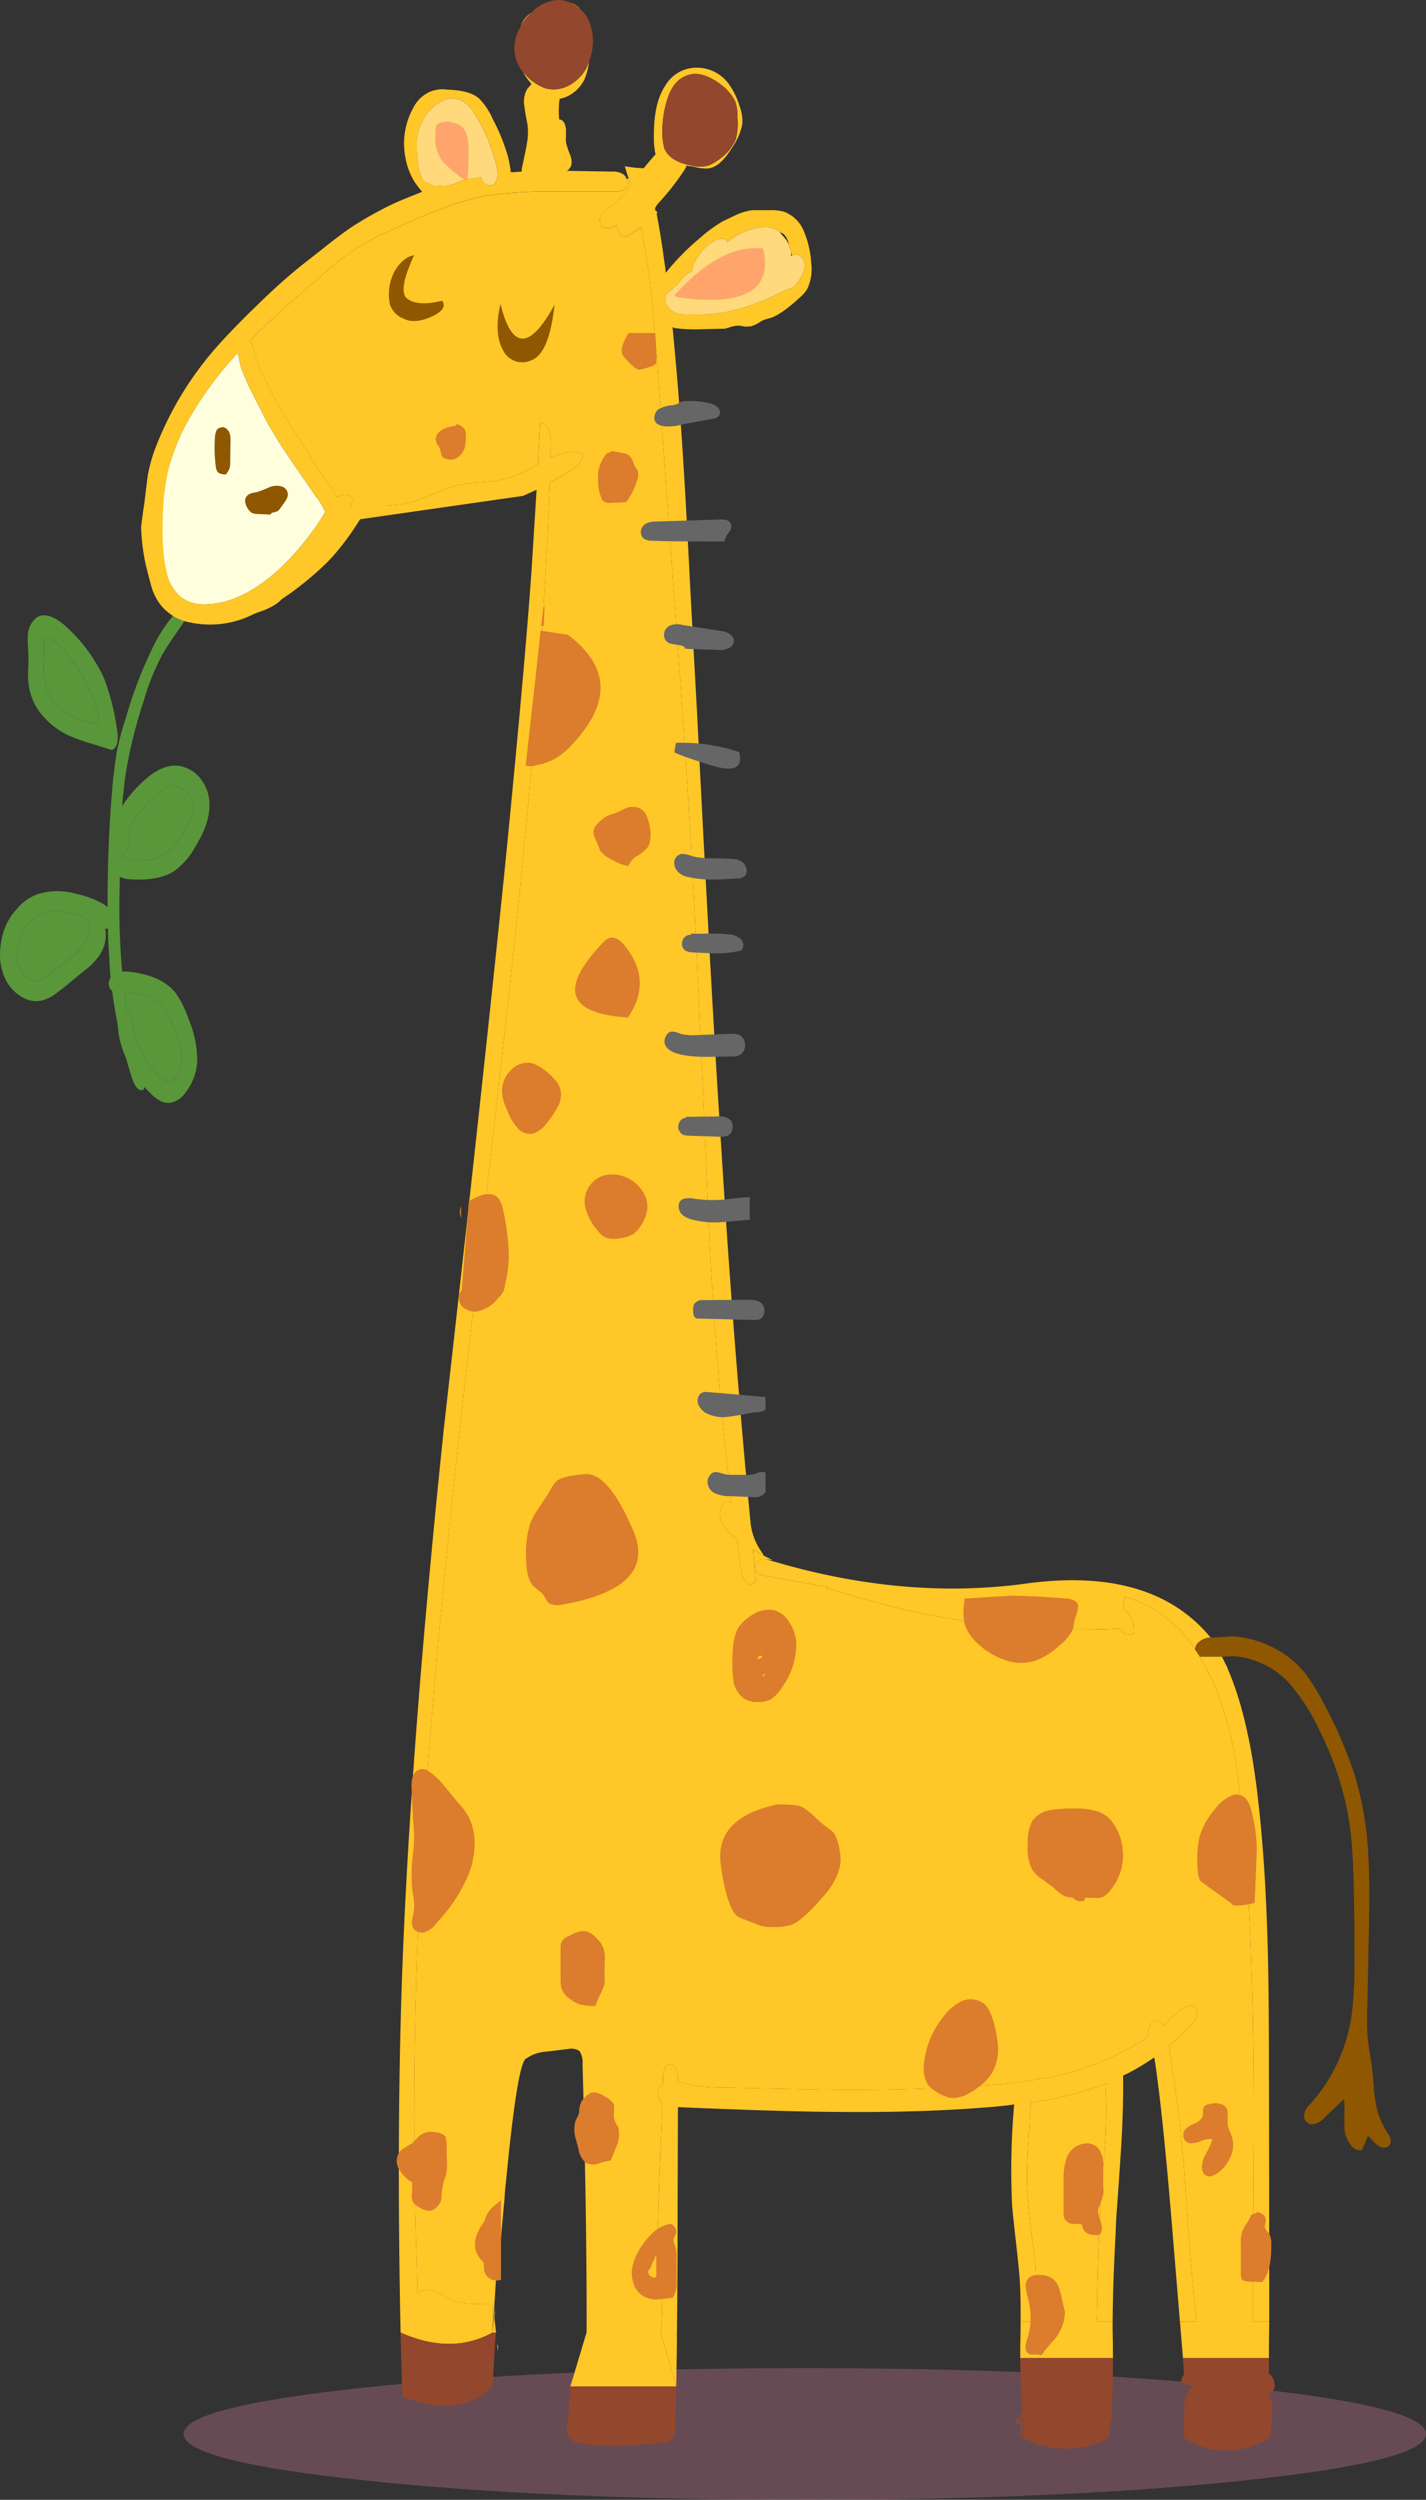
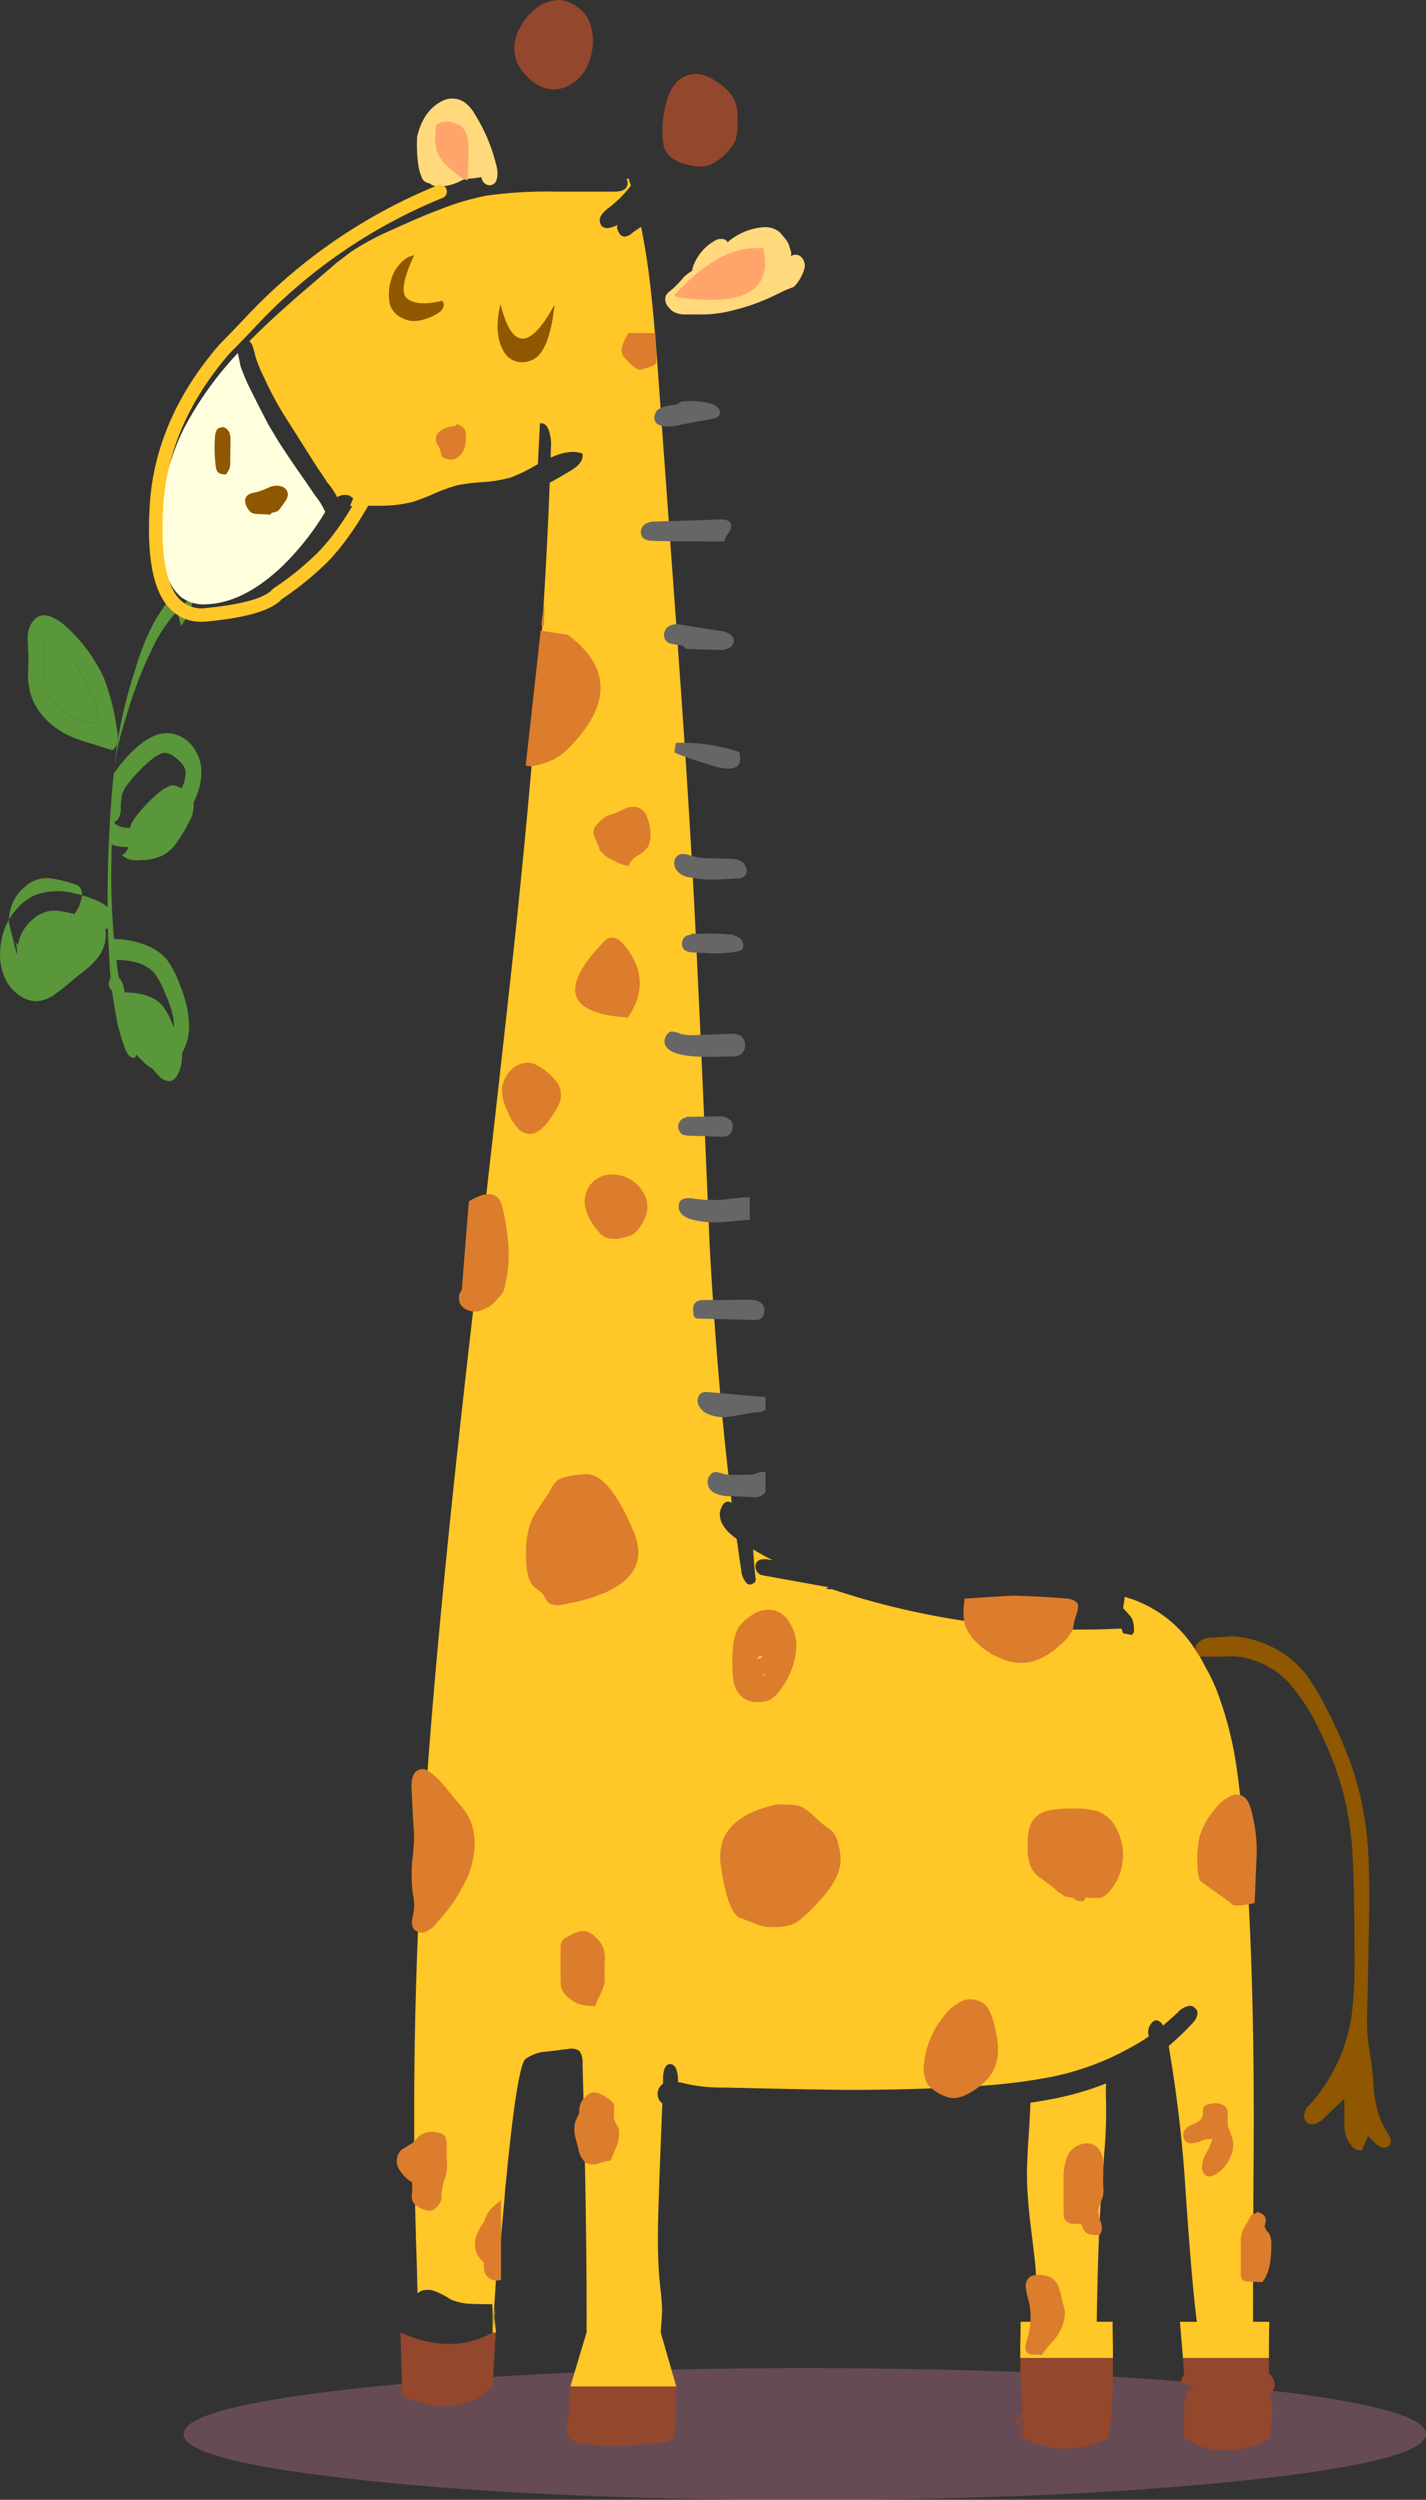
<svg xmlns="http://www.w3.org/2000/svg" width="263.484" height="461.588" viewBox="0 0 263.484 461.588">
  <rect x="0" y="0" width="263.484" height="461.588" fill="#333333" stroke="none" />
  <g id="Group_1624" data-name="Group 1624" transform="translate(-1624.381 -476.717)">
    <g id="Group_1735" data-name="Group 1735" transform="translate(-10.885 -6)" opacity="0.252" style="mix-blend-mode: multiply;isolation: isolate">
      <g id="Group_1596" data-name="Group 1596" transform="translate(1669.184 919.991)">
        <g id="Group_1595" data-name="Group 1595">
          <g id="Group_1594" data-name="Group 1594">
            <g id="flash0_ai_OBJECT_Path_0_Layer0_0_FILL" data-name="flash0 ai OBJECT  Path  0 Layer0 0 FILL">
              <path id="Path_10301" data-name="Path 10301" d="M1702.806,940.738q33.624,3.567,81.161,3.567t81.159-3.567q33.624-3.565,33.624-8.59t-33.624-8.59q-33.627-3.567-81.159-3.567t-81.161,3.567q-33.622,3.566-33.622,8.59T1702.806,940.738Z" transform="translate(-1669.184 -919.991)" fill="#fe92ba" />
            </g>
          </g>
        </g>
      </g>
    </g>
    <g id="Group_1602" data-name="Group 1602">
      <g id="Group_1601" data-name="Group 1601">
        <g id="Group_1600" data-name="Group 1600">
          <g id="Group_1598" data-name="Group 1598">
-             <path id="Path_10302" data-name="Path 10302" d="M1636.076,591.974q-3.191-2.563-5.062-1.125a4.522,4.522,0,0,0-1.5,3.313q-.062.437.125,3.812,0,.876-.062,2.686a12.608,12.608,0,0,0,.124,2.626,10.926,10.926,0,0,0,2.75,5.814,14.455,14.455,0,0,0,5.063,3.625,35.749,35.749,0,0,0,4,1.374l3.564,1.126q1.5-.751.874-4.125a43.291,43.291,0,0,0-2.061-8.375,18.4,18.4,0,0,0-1.813-3.627,28.411,28.411,0,0,0-6-7.124m3.813,9.937.875,1.813a19.962,19.962,0,0,1,2,6.688,18.479,18.479,0,0,1-5.563-1.687,8.353,8.353,0,0,1-4.125-4.626,14.675,14.675,0,0,1-.625-4.688,41.638,41.638,0,0,0,.063-5q1.75-.061,3.876,2.565a38.7,38.7,0,0,1,3.5,4.936m17.937-9.561a16.853,16.853,0,0,0,2.564-5.815,26.894,26.894,0,0,0-7.877,9.938,76.007,76.007,0,0,0-4.874,12.813,47.358,47.358,0,0,0-1.689,6.314q-.436,2.687-.751,5.813-1,11.374-.935,22.814a6.576,6.576,0,0,0-1.439-.938,17.179,17.179,0,0,0-4.311-1.5,12.175,12.175,0,0,0-7.252.062,8.869,8.869,0,0,0-3.813,2.752,10.882,10.882,0,0,0-2.5,4.437,14.637,14.637,0,0,0-.562,4.438,10.5,10.5,0,0,0,1.125,4.312,7.688,7.688,0,0,0,2.875,3,4.993,4.993,0,0,0,3.625.688,6.806,6.806,0,0,0,2.937-1.5,31.084,31.084,0,0,0,2.751-2.188q.752-.624,2.249-1.812a12.415,12.415,0,0,0,2.127-2,6.829,6.829,0,0,0,1.75-5.814.946.946,0,0,0,.5,0q0,1.063.063,2.188.315,5.689.311,5.813c.043.375.086.729.127,1.063a.668.668,0,0,0-.187.5,1.206,1.206,0,0,0-.064,1.126.958.958,0,0,0,.5.749q.436,3.189,1.062,6.375a15.908,15.908,0,0,0,1.5,6q.561,2.125,1.25,4.125a4.324,4.324,0,0,0,.875,1.563c.416.375.791.457,1.124.25a2.321,2.321,0,0,0,.188-.5,6.2,6.2,0,0,0,.875.939q2,2.185,3.813,2a4.252,4.252,0,0,0,2.875-1.876,10.157,10.157,0,0,0,2.187-6.064,20.18,20.18,0,0,0-1.687-7.75,17.673,17.673,0,0,0-2.375-4.687q-2.563-3.123-8.375-3.813c-.541-.042-1.022-.062-1.438-.062a130.56,130.56,0,0,1-.5-13.5q0-.064.062-3.939a6.717,6.717,0,0,0,2.313.438q5.25.25,7.938-1.688a13.422,13.422,0,0,0,3.75-4.437q2.689-4.375,2.562-7.813a7.33,7.33,0,0,0-1.187-4,6.265,6.265,0,0,0-2.875-2.563q-3.126-1.435-6.749,1.187a22.983,22.983,0,0,0-5.251,5.688.229.229,0,0,0-.063.125q.313-3.9.749-6.563a88.385,88.385,0,0,1,3.188-12.751,45.234,45.234,0,0,1,3.437-8.624q1.065-1.876,3.5-5.312m-3.812,30.5a6.56,6.56,0,0,1,1.874-1.063q1.314-.313,3.126,1.439a4.027,4.027,0,0,1,1.126,1.686,5.851,5.851,0,0,1-.689,3.315,27.877,27.877,0,0,1-2.25,3.811,7.175,7.175,0,0,1-3,2.751,10.025,10.025,0,0,1-3.687.749q-2.563.25-3.625-1,1.06-.251,1.312-2.126a15.963,15.963,0,0,1,.188-2.873,5.77,5.77,0,0,1,.937-1.814,27.456,27.456,0,0,1,4.688-4.875m2.375,43.314a20.253,20.253,0,0,1,1.5,4.438,7.09,7.09,0,0,1-.75,4.689,2.183,2.183,0,0,1-1.313,1.063,2.763,2.763,0,0,1-2.125-1,17.867,17.867,0,0,1-4.812-9.5,5.488,5.488,0,0,0-.688-2.188.824.824,0,0,0-.376-.375q-.247-1.564-.436-3.313,4.937,0,7.062,2.5a14.761,14.761,0,0,1,1.938,3.687m-28.877-13.125a9.608,9.608,0,0,1,.312-2.438,7.884,7.884,0,0,1,2.688-4.187,6.111,6.111,0,0,1,4.187-1.562,18.634,18.634,0,0,1,4.5,1,2.63,2.63,0,0,1,1.436.687,2.357,2.357,0,0,1,.377,1.624,10.961,10.961,0,0,1-.565,2,9.676,9.676,0,0,1-1.748,2.375q-.378.312-2.625,2.125l-2.563,2a5.883,5.883,0,0,1-1.875,1.124,2.853,2.853,0,0,1-2.939-1.188A5.531,5.531,0,0,1,1627.512,653.039Z" fill="#5a963a" />
+             <path id="Path_10302" data-name="Path 10302" d="M1636.076,591.974q-3.191-2.563-5.062-1.125a4.522,4.522,0,0,0-1.5,3.313q-.062.437.125,3.812,0,.876-.062,2.686a12.608,12.608,0,0,0,.124,2.626,10.926,10.926,0,0,0,2.75,5.814,14.455,14.455,0,0,0,5.063,3.625,35.749,35.749,0,0,0,4,1.374l3.564,1.126q1.5-.751.874-4.125a43.291,43.291,0,0,0-2.061-8.375,18.4,18.4,0,0,0-1.813-3.627,28.411,28.411,0,0,0-6-7.124m3.813,9.937.875,1.813a19.962,19.962,0,0,1,2,6.688,18.479,18.479,0,0,1-5.563-1.687,8.353,8.353,0,0,1-4.125-4.626,14.675,14.675,0,0,1-.625-4.688,41.638,41.638,0,0,0,.063-5q1.75-.061,3.876,2.565a38.7,38.7,0,0,1,3.5,4.936m17.937-9.561a16.853,16.853,0,0,0,2.564-5.815,26.894,26.894,0,0,0-7.877,9.938,76.007,76.007,0,0,0-4.874,12.813,47.358,47.358,0,0,0-1.689,6.314q-.436,2.687-.751,5.813-1,11.374-.935,22.814a6.576,6.576,0,0,0-1.439-.938,17.179,17.179,0,0,0-4.311-1.5,12.175,12.175,0,0,0-7.252.062,8.869,8.869,0,0,0-3.813,2.752,10.882,10.882,0,0,0-2.5,4.437,14.637,14.637,0,0,0-.562,4.438,10.5,10.5,0,0,0,1.125,4.312,7.688,7.688,0,0,0,2.875,3,4.993,4.993,0,0,0,3.625.688,6.806,6.806,0,0,0,2.937-1.5,31.084,31.084,0,0,0,2.751-2.188q.752-.624,2.249-1.812a12.415,12.415,0,0,0,2.127-2,6.829,6.829,0,0,0,1.75-5.814.946.946,0,0,0,.5,0q0,1.063.063,2.188.315,5.689.311,5.813c.043.375.086.729.127,1.063a.668.668,0,0,0-.187.5,1.206,1.206,0,0,0-.064,1.126.958.958,0,0,0,.5.749q.436,3.189,1.062,6.375q.561,2.125,1.25,4.125a4.324,4.324,0,0,0,.875,1.563c.416.375.791.457,1.124.25a2.321,2.321,0,0,0,.188-.5,6.2,6.2,0,0,0,.875.939q2,2.185,3.813,2a4.252,4.252,0,0,0,2.875-1.876,10.157,10.157,0,0,0,2.187-6.064,20.18,20.18,0,0,0-1.687-7.75,17.673,17.673,0,0,0-2.375-4.687q-2.563-3.123-8.375-3.813c-.541-.042-1.022-.062-1.438-.062a130.56,130.56,0,0,1-.5-13.5q0-.064.062-3.939a6.717,6.717,0,0,0,2.313.438q5.25.25,7.938-1.688a13.422,13.422,0,0,0,3.75-4.437q2.689-4.375,2.562-7.813a7.33,7.33,0,0,0-1.187-4,6.265,6.265,0,0,0-2.875-2.563q-3.126-1.435-6.749,1.187a22.983,22.983,0,0,0-5.251,5.688.229.229,0,0,0-.063.125q.313-3.9.749-6.563a88.385,88.385,0,0,1,3.188-12.751,45.234,45.234,0,0,1,3.437-8.624q1.065-1.876,3.5-5.312m-3.812,30.5a6.56,6.56,0,0,1,1.874-1.063q1.314-.313,3.126,1.439a4.027,4.027,0,0,1,1.126,1.686,5.851,5.851,0,0,1-.689,3.315,27.877,27.877,0,0,1-2.25,3.811,7.175,7.175,0,0,1-3,2.751,10.025,10.025,0,0,1-3.687.749q-2.563.25-3.625-1,1.06-.251,1.312-2.126a15.963,15.963,0,0,1,.188-2.873,5.77,5.77,0,0,1,.937-1.814,27.456,27.456,0,0,1,4.688-4.875m2.375,43.314a20.253,20.253,0,0,1,1.5,4.438,7.09,7.09,0,0,1-.75,4.689,2.183,2.183,0,0,1-1.313,1.063,2.763,2.763,0,0,1-2.125-1,17.867,17.867,0,0,1-4.812-9.5,5.488,5.488,0,0,0-.688-2.188.824.824,0,0,0-.376-.375q-.247-1.564-.436-3.313,4.937,0,7.062,2.5a14.761,14.761,0,0,1,1.938,3.687m-28.877-13.125a9.608,9.608,0,0,1,.312-2.438,7.884,7.884,0,0,1,2.688-4.187,6.111,6.111,0,0,1,4.187-1.562,18.634,18.634,0,0,1,4.5,1,2.63,2.63,0,0,1,1.436.687,2.357,2.357,0,0,1,.377,1.624,10.961,10.961,0,0,1-.565,2,9.676,9.676,0,0,1-1.748,2.375q-.378.312-2.625,2.125l-2.563,2a5.883,5.883,0,0,1-1.875,1.124,2.853,2.853,0,0,1-2.939-1.188A5.531,5.531,0,0,1,1627.512,653.039Z" fill="#5a963a" />
          </g>
          <g id="Group_1599" data-name="Group 1599">
            <path id="Path_10303" data-name="Path 10303" d="M1640.764,603.724l-.875-1.813a38.7,38.7,0,0,0-3.5-4.936q-2.125-2.626-3.876-2.565a41.638,41.638,0,0,1-.063,5,14.675,14.675,0,0,0,.625,4.688,8.353,8.353,0,0,0,4.125,4.626,18.479,18.479,0,0,0,5.563,1.687,19.962,19.962,0,0,0-2-6.688m-12.94,46.877a9.608,9.608,0,0,0-.312,2.438,5.531,5.531,0,0,0,1.187,3.562,2.853,2.853,0,0,0,2.939,1.188,5.883,5.883,0,0,0,1.875-1.124l2.563-2q2.25-1.813,2.625-2.125a9.676,9.676,0,0,0,1.748-2.375,10.961,10.961,0,0,0,.565-2,2.357,2.357,0,0,0-.377-1.624,2.63,2.63,0,0,0-1.436-.687,18.634,18.634,0,0,0-4.5-1,6.111,6.111,0,0,0-4.187,1.562,7.884,7.884,0,0,0-2.688,4.187m30.065,20a20.253,20.253,0,0,0-1.5-4.438,14.761,14.761,0,0,0-1.938-3.687q-2.124-2.5-7.062-2.5.186,1.75.436,3.313a.824.824,0,0,1,.376.375,5.488,5.488,0,0,1,.688,2.188,17.867,17.867,0,0,0,4.812,9.5,2.763,2.763,0,0,0,2.125,1,2.183,2.183,0,0,0,1.313-1.063,7.09,7.09,0,0,0,.75-4.689m-2-48.815a6.56,6.56,0,0,0-1.874,1.063,27.456,27.456,0,0,0-4.688,4.875,5.77,5.77,0,0,0-.937,1.814,15.963,15.963,0,0,0-.188,2.873q-.25,1.875-1.312,2.126,1.06,1.249,3.625,1a10.025,10.025,0,0,0,3.687-.749,7.175,7.175,0,0,0,3-2.751,27.877,27.877,0,0,0,2.25-3.811,5.851,5.851,0,0,0,.689-3.315,4.027,4.027,0,0,0-1.126-1.686Q1657.2,621.476,1655.888,621.787Z" fill="#5a963a" />
          </g>
        </g>
      </g>
    </g>
    <g id="Group_1603" data-name="Group 1603">
-       <path id="Path_10304" data-name="Path 10304" d="M1716.33,909.74l-.064-.25.064,1.438c.041-.416.063-.812.063-1.188h-.063m41.877-47.564a29.788,29.788,0,0,1-7.312-.751,8.365,8.365,0,0,0-1.251-.25v-.189a5.657,5.657,0,0,0-.312-2.185,1.394,1.394,0,0,0-.626-.813.942.942,0,0,0-.876-.062q-.812.312-.937,2.312v1.25a1.221,1.221,0,0,0-.437.375,2.11,2.11,0,0,0-.563,1.625,2.14,2.14,0,0,0,.877,1.625q-.69,16.377-.815,22.876-.062,5.688.251,9.25,0,.063.313,3.063c.124,1.21.188,2.208.188,3q0,1-.251,4.063l2.876,10,.125-8.126v-1.812q.123-10.188.123-22.314l.064-19.313q19.065.813,28.688.875,16,.188,28.814-.875,2.438-.187,4.625-.5a137.05,137.05,0,0,0-.374,18.75q.186,2.127.687,6.5.5,4.438.687,6.687.188,2.626.19,6.314v1.876h2.937v-3.314q0-4-.188-6.876-.125-1.437-.937-7.875-.565-4.938-.626-8-.062-2.623.249-7.437.315-4.625.377-6.938,2.5-.375,4.688-.812a56.717,56.717,0,0,0,9.31-2.751c-.039.376-.06,1.083-.06,2.126a82.294,82.294,0,0,1-.188,9.376q-.25,3.186-.688,9.437-.561,7.938-.812,23.065h2.938q.063-7.5.562-16.44.062-2.313.25-4.688.563-7.874.812-11.875.375-6.876.313-11.876v-.563a39.869,39.869,0,0,0,5.751-3.375q.25,1.375.5,3.375,1.316,9.688,2.94,29.565l1.311,15.877h3.125q-.937-7.251-2.062-23.94a249.11,249.11,0,0,0-2.875-25.376q-.126-.814-.251-1.625a48.194,48.194,0,0,0,4.5-4.312,2.946,2.946,0,0,0,.812-1.689,1.2,1.2,0,0,0-.562-1.062,1.173,1.173,0,0,0-1.063-.314,3.638,3.638,0,0,0-2.061,1.25q-1.312,1.189-2.689,2.377a1.846,1.846,0,0,0-.812-.876.979.979,0,0,0-1.25.375,2.557,2.557,0,0,0-.688,1.563,4.558,4.558,0,0,0,.125.937,31.066,31.066,0,0,1-2.937,1.813,50.679,50.679,0,0,1-14.875,5.626,106.87,106.87,0,0,1-15.69,1.812q-9.873.624-22.437.625-6.627-.061-22.5-.437m92.941-77.568-1-2h-4.064l1.062,2a33.406,33.406,0,0,1,2.126,4.438,67.665,67.665,0,0,1,3.249,11.876q.813,4.813,1.5,12.25,1.375,14.816,1.813,35.128.25,11.313.189,24.438-.127,19.313-.127,32.691h3q0-21.627-.061-47.691,0-15.814-.313-24.377-.438-13.5-1.688-24.314-1.686-15.125-5.564-24.064c-.041-.124-.082-.25-.125-.375m-87.191-18.627a1.723,1.723,0,0,0,1.061,1.564l12.439,2.251-.5.313,1.187.062a145.681,145.681,0,0,0,53.44,7.25l.313.876,1.625.311.375-.5v-.626a4.588,4.588,0,0,0-.125-1.123,3.525,3.525,0,0,0-.377-1,18.841,18.841,0,0,0-1.5-1.686l.311-2.126a12.1,12.1,0,0,0,1.314.438,22.768,22.768,0,0,1,11.69,9.312,1.81,1.81,0,0,1,.873-1.5,2.983,2.983,0,0,1,2-.69q-10.814-13.125-34-10-23.124,3.188-48.189-4.5l-.877.062a1.289,1.289,0,0,0-1.061,1.311m-18.75-264.512a15.175,15.175,0,0,0,.188,3.187,3.741,3.741,0,0,0,.124.563q-.936,1-2.187,2.562a20.47,20.47,0,0,1-3.5-.375c.084.292.168.583.25.876.125.415.271.874.439,1.374.124.416.27.855.436,1.313a20.937,20.937,0,0,1-4.125,4.125q-1.813,1.377-1.625,2.5a1.525,1.525,0,0,0,.438.937,1.585,1.585,0,0,0,.937.312,4.528,4.528,0,0,0,1.875-.623,1.613,1.613,0,0,0,.25,1.374,1.286,1.286,0,0,0,1,.813,2.365,2.365,0,0,0,1.563-.752q.812-.562,1.562-1.062.876,4.313,1.5,9.188.878,6.938,1.814,20.314l2.751,38q2.813,38.064,3.935,61.191,1,19.938,2.69,59.877,1.5,26.379,4.062,47.066a1.2,1.2,0,0,0-1-.188,1.535,1.535,0,0,0-.875,1,2.5,2.5,0,0,0-.312,1.5q.121,2.187,3,4.25a.2.2,0,0,0,.125.187q.375,2.813.812,5.689a4,4,0,0,0,1.063,2.436.935.935,0,0,0,1.125,0,.815.815,0,0,0,.437-1.062q-.249-2.562-.437-5.25.688.438,1.5.875l.5.312-.5-.812a11.44,11.44,0,0,1-1.936-5.063q-3.062-31.375-5.437-69.5-1.754-26.5-4.437-79.568l-1.315-24.126q-1-20.125-1.748-30.126-.688-9.312-1.5-17.626a.6.6,0,0,1,.312.125,26.208,26.208,0,0,0,4.252.249l5.124-.124c.166-.041.584-.168,1.25-.375a5.909,5.909,0,0,1,1.25-.188,10.434,10.434,0,0,1,1.188.188,8.369,8.369,0,0,0,1.125-.062,6.465,6.465,0,0,0,1.873-.938,6.558,6.558,0,0,1,1.627-.562q2.064-.627,5.437-3.75a6.65,6.65,0,0,0,1.438-1.625,8.474,8.474,0,0,0,.75-4.752,17.886,17.886,0,0,0-1.313-5.813,6.347,6.347,0,0,0-3.811-3.75,9.218,9.218,0,0,0-2.5-.25h-2.5a5.83,5.83,0,0,0-2,.25,9.271,9.271,0,0,0-1.75.625l-2.376,1.125a26.33,26.33,0,0,0-4.374,3.189,44.3,44.3,0,0,0-6.251,6.375q-.125-1.188-.313-2.375-.624-4.689-1.375-8.5.25-.312-.187-.626c-.293-.251-.021-.811.813-1.688a45,45,0,0,0,3.125-3.811q1.875-2.565,1.749-2.814a9.95,9.95,0,0,0,1.189.188,9.735,9.735,0,0,0,2.562.374q2.187-.063,4.249-3.187a20.714,20.714,0,0,0,1.189-1.875,11.231,11.231,0,0,0,1.125-3.064,7.844,7.844,0,0,0-.5-3.436,14.066,14.066,0,0,0-1.814-3.813,7.269,7.269,0,0,0-6-3.249,6.655,6.655,0,0,0-5.938,3.375q-2.066,3.123-2.063,8.875m1.937,2.687a10.981,10.981,0,0,1-.374-3.375,19.156,19.156,0,0,1,1-6q1.128-3.314,3.564-4.127,2.814-1.123,6.813,2.126a9.1,9.1,0,0,1,2.062,2.626,8.149,8.149,0,0,1,.438,3,12.29,12.29,0,0,1-.313,4.065,8.6,8.6,0,0,1-2.75,3.437,9.517,9.517,0,0,1-2.125,1.313,5.809,5.809,0,0,1-3.312.062q-3.937-.689-5-3.125m.25,27.19a2.828,2.828,0,0,1,.936-1,19.16,19.16,0,0,0,2.377-2.437,8.933,8.933,0,0,1,1.563-1.188,4.03,4.03,0,0,1,.437-1.438,8.86,8.86,0,0,1,4.124-4.313,2.27,2.27,0,0,1,1.376-.063,1.161,1.161,0,0,1,.625.563c.124-.123.207-.209.25-.25a11.531,11.531,0,0,1,6.561-2.562,4.234,4.234,0,0,1,2.813.938,2.209,2.209,0,0,1,.814.436,3.948,3.948,0,0,1,.875,1.875l.437,1.439.127.563a1.471,1.471,0,0,1,1.561.123,2.218,2.218,0,0,1,.812,1.876,5.467,5.467,0,0,1-.625,1.813,6.658,6.658,0,0,1-1.374,1.938q-.25.123-1.688.687-1.374.689-2.063,1a37.162,37.162,0,0,1-7.562,2.685,21.114,21.114,0,0,1-3.438.626,21.552,21.552,0,0,1-2.75.126h-2.627a4.18,4.18,0,0,1-1.875-.376,2.88,2.88,0,0,1-1.185-1,2.014,2.014,0,0,1-.5-2.062m-24.814-52.317a5.159,5.159,0,0,0-1.5,1.5,5.779,5.779,0,0,0-.562,1.25,6.475,6.475,0,0,1,1-1.623,8.868,8.868,0,0,1,1.062-1.127m9.063-.562a4.152,4.152,0,0,0-1.874-1.25c.331.167.667.355,1,.562q.5.377.874.688m-42.5,40.314q-3,2.066-7.439,5.751a144.537,144.537,0,0,0-16.625,15.5,61.6,61.6,0,0,0-12.189,19.939,28.152,28.152,0,0,0-1.188,4.437q-.062.25-.625,5-.624,4.189-.625,4.752a37.563,37.563,0,0,0,.875,6.939q.687,2.75,1.063,4.061a9.945,9.945,0,0,0,1.812,3.439,9.063,9.063,0,0,0,5.315,3.061,17.7,17.7,0,0,0,11.373-1.375,29.832,29.832,0,0,0,9.939-7.374,42.129,42.129,0,0,0,6.249-8.627,1.617,1.617,0,0,0,.437-.311,1.493,1.493,0,0,0,.377-.938l33.127-4.75q1.125-.5,2.5-1.125l-.75,12q-1,16.375-5.125,58-4.251,41.5-11.25,103.258-5.628,53.939-7.377,92.566-1.5,32.314-.624,74.442,9.374,4.187,17,0V905.3a28.353,28.353,0,0,0-.065-3.125q-2.622,0-3.935-.063a10.417,10.417,0,0,1-3.751-.812,13.276,13.276,0,0,0-3.439-1.688,4.026,4.026,0,0,0-1.873.062,3.284,3.284,0,0,0-.814.5q-.062-3.875-.25-9.125a809.69,809.69,0,0,1,1.812-83.194q2.253-32.5,8-82.816,8.186-71.691,9.25-82.943,4.375-42.688,5.625-76.253,1.626-.876,3.814-2.188,2.5-1.437,2.249-3.186-2.434-.876-5.875.748c0-.79.02-1.541.062-2.249a7.837,7.837,0,0,0-.437-2.814q-.562-1.5-1.625-1.25-.187,3.751-.376,7.5a32.093,32.093,0,0,1-5.063,2.5,27.7,27.7,0,0,1-4.811.814,37.919,37.919,0,0,0-4.877.56,30.017,30.017,0,0,0-4.248,1.5,38.216,38.216,0,0,1-4.19,1.624,24.711,24.711,0,0,1-6.5.69q-3.313,0-5,.062a10.692,10.692,0,0,1,.563-1.377,1.959,1.959,0,0,0-1.5-.686,2.952,2.952,0,0,0-1.5.438,1.393,1.393,0,0,0-.189-.438,13.344,13.344,0,0,0-1.624-2.312q-1.063-1.689-1.625-2.437l-6.5-10.252a59.639,59.639,0,0,1-3.186-5.938l-1.063-2.25a25.177,25.177,0,0,1-.877-2.376,18.038,18.038,0,0,0-.56-2,2.157,2.157,0,0,0-.564-.813q4.5-4.563,11.5-10.5l4.5-3.876q2.251-1.747,2.876-2.188a48.239,48.239,0,0,1,7.625-4.062q5.438-2.5,8.5-3.625a48.4,48.4,0,0,1,8.751-2.625,81.976,81.976,0,0,1,12.938-.75h10.813q1.938,0,2.312-1.125a1.513,1.513,0,0,0-.123-1.188,1.607,1.607,0,0,0-.689-.937,3.9,3.9,0,0,0-2.063-.438l-7.5-.124h-.875a.746.746,0,0,0,.5-.375q.75-.689.312-2.313a16.158,16.158,0,0,1-.812-2.313,4.122,4.122,0,0,1-.063-1.312v-1.313q-.184-1.814-1.25-1.876a15.739,15.739,0,0,1,.063-3.686v-.126a5.745,5.745,0,0,0,2.187-.875,6.58,6.58,0,0,0,2.563-3.062,13.225,13.225,0,0,0,.687-2.813,5.572,5.572,0,0,0-.312.75,7.917,7.917,0,0,1-3.437,3.562,5.932,5.932,0,0,1-4.5.439,10.506,10.506,0,0,1-2.375-1.376,12.163,12.163,0,0,1-1.625-1.688,11.732,11.732,0,0,0,1.625,2.312,11.223,11.223,0,0,1-.75.877,4.656,4.656,0,0,0-.564,3.25q.126,1.125.564,3.311a11.291,11.291,0,0,1-.125,3.689q0,.188-.75,3.75a5.5,5.5,0,0,0-.187,1.312,9.338,9.338,0,0,1-1,.062,7.651,7.651,0,0,1-1,.064,25.279,25.279,0,0,0-.563-3,35.718,35.718,0,0,0-2.812-6.875,12.323,12.323,0,0,0-2.44-3.688q-1.685-1.563-5.874-1.688a6.084,6.084,0,0,0-3.376.437,6.274,6.274,0,0,0-2.936,2.875,13.527,13.527,0,0,0-1.439,9.439,12.39,12.39,0,0,0,1.75,4.439c.416.583.854,1.143,1.313,1.686q-2.5.938-4.938,2a68.328,68.328,0,0,0-8.311,4.625m21.375-22.937a6.972,6.972,0,0,1,1.626,2,31.807,31.807,0,0,1,4,9.626,4.666,4.666,0,0,1,0,2.437,1.356,1.356,0,0,1-1.563,1,1.7,1.7,0,0,1-1.25-1.5,17.109,17.109,0,0,1-2.5.313,7.319,7.319,0,0,0-.811.187,1.316,1.316,0,0,0-.437.189,9.166,9.166,0,0,1-4.126,1.061,2.581,2.581,0,0,1-1.688-.562.257.257,0,0,0-.188-.063,1.61,1.61,0,0,1-1.248-1,9.684,9.684,0,0,1-.626-2.125,26.672,26.672,0,0,1-.251-5.375,11.742,11.742,0,0,1,1.5-3.812,7.909,7.909,0,0,1,3.44-3,4.037,4.037,0,0,1,4.124.626m-42.19,46.063.5,2.439a38.47,38.47,0,0,0,2.062,4.75q1,2,3.062,6l1.877,3.125q2.124,3.312,5.123,7.562l1.752,2.563a12.639,12.639,0,0,1,1.75,2.873c-.041.084-.1.211-.187.376a50.362,50.362,0,0,1-8,9.938q-6.937,6.438-13.5,6.75a7.246,7.246,0,0,1-4.938-1.312,9.171,9.171,0,0,1-2.251-3.124,22.382,22.382,0,0,1-1.624-8.626,40.287,40.287,0,0,1,1.875-13,41.487,41.487,0,0,1,2.5-6.314A63.486,63.486,0,0,1,1668.327,541.907Z" fill="#ffc727" />
-     </g>
+       </g>
    <g id="Group_1604" data-name="Group 1604">
      <path id="Path_10305" data-name="Path 10305" d="M1729.269,923.8a4.68,4.68,0,0,0,.124,2.938,3.449,3.449,0,0,0,2.187,1.123,36.589,36.589,0,0,0,7.689.5q2.25-.125,7.688-.626a2.857,2.857,0,0,0,1.749-.749,4.224,4.224,0,0,0,.438-2.125l.188-7.5h-19.563Q1729.58,921.3,1729.269,923.8Z" fill="#93472c" />
      <path id="Path_10306" data-name="Path 10306" d="M1749.457,909.24c.012-.544.031-1.147.063-1.812h-.063Z" fill="#93472c" />
      <path id="Path_10307" data-name="Path 10307" d="M1698.392,907.428q.126,5.75.312,11.751,10.188,4.313,16.689-1.689l.5-8.75c.042-.459.084-.9.126-1.312h-.625Q1707.767,911.615,1698.392,907.428Z" fill="#93472c" />
      <path id="Path_10308" data-name="Path 10308" d="M1829.9,919.74q.126-2.376.124-7.625H1812.9v1.563q0,1.19.377,8.437a.561.561,0,0,0-.252.064v.438c-.251.042-.507.088-.765.134,0,.048-.006.1-.01.144.269-.035.533-.066.775-.091v.062a1.441,1.441,0,0,0-.06.439c-.244.024-.506.053-.777.084-.017.1-.039.2-.061.3.038.18.068.361.092.544.209,0,.418.008.619.012a14.245,14.245,0,0,0,.127,1.75c.04.333.082.647.123.937h.313q-.125-1.5-.251-2.687-.06-.5-.125-.936a.622.622,0,0,1,.313-.127,8.681,8.681,0,0,0,.063,1.063c.042.834.085,1.73.124,2.687a16.712,16.712,0,0,0,15.627,0,23.524,23.524,0,0,0,.5-3.5.776.776,0,0,0,.188-.312,1.2,1.2,0,0,0-.063-1.124C1829.815,921.24,1829.857,920.491,1829.9,919.74Z" fill="#93472c" />
      <path id="Path_10309" data-name="Path 10309" d="M1859.713,917.929a1.856,1.856,0,0,0,.062-1.563,2.317,2.317,0,0,0-.876-1.313h-.061v-2.938h-15.877l.125,2.25a5.241,5.241,0,0,1,.062.875,1.356,1.356,0,0,0-.436,1.438c.041.167.813.375,2.31.627a2.754,2.754,0,0,0-1.435,1.874l-.062.061c-.084.293-.169.606-.252.94a20.678,20.678,0,0,0-.06,3.873l-.065,2.438a1.332,1.332,0,0,0,.065.437q7.685,4.565,15.81,0l.313-3.187q.439-3.438-.5-5v-.061A1.94,1.94,0,0,0,1859.713,917.929Z" fill="#93472c" />
    </g>
    <g id="Group_1605" data-name="Group 1605">
      <path id="Path_10310" data-name="Path 10310" d="M1715.768,905.053v-.563a2.659,2.659,0,0,1,.062-.5c0-.543.021-1.083.062-1.625l-.5,5.063h.625V907.3l-.25-2.25m112.943-41.5c0-1.043.021-1.75.06-2.126a56.717,56.717,0,0,1-9.31,2.751q-2.189.436-4.688.812-.063,2.312-.377,6.938-.311,4.813-.249,7.437.063,3.063.626,8,.812,6.438.937,7.875.189,2.875.188,6.876v3.314h-2.937q0,1.812-.065,4.5v2.187h17.126q0-2.312-.061-5.188v-1.5h-2.938q.249-15.128.812-23.065.44-6.25.688-9.437a82.294,82.294,0,0,0,.188-9.376M1696.953,519.094a48.239,48.239,0,0,0-7.625,4.062q-.625.438-2.876,2.188l-4.5,3.876q-7,5.937-11.5,10.5a2.157,2.157,0,0,1,.564.813,18.038,18.038,0,0,1,.56,2,25.177,25.177,0,0,0,.877,2.376l1.063,2.25a59.639,59.639,0,0,0,3.186,5.938l6.5,10.252q.563.75,1.625,2.437a13.344,13.344,0,0,1,1.624,2.312,1.393,1.393,0,0,1,.189.438,2.952,2.952,0,0,1,1.5-.438,1.959,1.959,0,0,1,1.5.686,10.692,10.692,0,0,0-.563,1.377q1.688-.061,5-.062a24.711,24.711,0,0,0,6.5-.69,38.216,38.216,0,0,0,4.19-1.624,30.017,30.017,0,0,1,4.248-1.5,37.919,37.919,0,0,1,4.877-.56,27.7,27.7,0,0,0,4.811-.814,32.093,32.093,0,0,0,5.063-2.5q.189-3.751.376-7.5,1.062-.249,1.625,1.25a7.837,7.837,0,0,1,.437,2.814c-.042.708-.062,1.459-.062,2.249q3.44-1.623,5.875-.748.252,1.749-2.249,3.186-2.19,1.313-3.814,2.188-1.25,33.566-5.625,76.253-1.063,11.253-9.25,82.943-5.754,50.316-8,82.816a809.69,809.69,0,0,0-1.812,83.194q.188,5.25.25,9.125a3.284,3.284,0,0,1,.814-.5,4.026,4.026,0,0,1,1.873-.062,13.276,13.276,0,0,1,3.439,1.688,10.417,10.417,0,0,0,3.751.812q1.311.063,3.935.063a28.353,28.353,0,0,1,.065,3.125v2.125l.937-14.565h.375q.062-1.435.25-3,.188-2.251.438-4.876.062-.937.187-1.937.062-1.5.248-3.064,2.065-21.562,3.627-23.062a7.271,7.271,0,0,1,3.873-1.375l4.065-.5a2.805,2.805,0,0,1,2.062.377,3.813,3.813,0,0,1,.563,2.374q.812,29.5.75,49.566l-3,10h19.563l-2.876-10q.249-3.065.251-4.063c0-.793-.064-1.791-.188-3q-.313-3-.313-3.063-.315-3.561-.251-9.25.126-6.5.815-22.876a2.14,2.14,0,0,1-.877-1.625,2.11,2.11,0,0,1,.563-1.625,1.221,1.221,0,0,1,.437-.375v-1.25q.125-2,.937-2.312a.942.942,0,0,1,.876.062,1.394,1.394,0,0,1,.626.813,5.657,5.657,0,0,1,.312,2.185v.189a8.365,8.365,0,0,1,1.251.25,29.788,29.788,0,0,0,7.312.751q15.876.375,22.5.437,12.563,0,22.437-.625a106.87,106.87,0,0,0,15.69-1.812,50.679,50.679,0,0,0,14.875-5.626,31.066,31.066,0,0,0,2.937-1.813,4.558,4.558,0,0,1-.125-.937,2.557,2.557,0,0,1,.688-1.563.979.979,0,0,1,1.25-.375,1.846,1.846,0,0,1,.812.876q1.375-1.189,2.689-2.377a3.638,3.638,0,0,1,2.061-1.25,1.173,1.173,0,0,1,1.063.314,1.2,1.2,0,0,1,.562,1.062,2.946,2.946,0,0,1-.812,1.689,48.194,48.194,0,0,1-4.5,4.312q.126.81.251,1.625a249.11,249.11,0,0,1,2.875,25.376q1.125,16.689,2.062,23.94H1842.4l.563,6.686h15.877q0-3.249.061-6.686h-3q0-13.377.127-32.691.06-13.125-.189-24.438-.438-20.313-1.813-35.128-.687-7.435-1.5-12.25a67.665,67.665,0,0,0-3.249-11.876,33.406,33.406,0,0,0-2.126-4.438l-1.062-2-.873-1.313a22.768,22.768,0,0,0-11.69-9.312,12.1,12.1,0,0,1-1.314-.438l-.311,2.126a18.841,18.841,0,0,1,1.5,1.686,3.525,3.525,0,0,1,.377,1,4.588,4.588,0,0,1,.125,1.123v.626l-.375.5-1.625-.311-.313-.876a145.681,145.681,0,0,1-53.44-7.25l-1.187-.062.5-.313-12.439-2.251a1.723,1.723,0,0,1-1.061-1.564,1.289,1.289,0,0,1,1.061-1.311l.877-.062,1.25.187-1.625-.813-.5-.312q-.808-.436-1.5-.875.188,2.69.437,5.25a.815.815,0,0,1-.437,1.062.935.935,0,0,1-1.125,0,4,4,0,0,1-1.063-2.436q-.437-2.875-.812-5.689a.2.2,0,0,1-.125-.187q-2.874-2.062-3-4.25a2.5,2.5,0,0,1,.312-1.5,1.535,1.535,0,0,1,.875-1,1.2,1.2,0,0,1,1,.188q-2.563-20.688-4.062-47.066-1.689-39.939-2.69-59.877-1.123-23.127-3.935-61.191l-2.751-38q-.937-13.374-1.814-20.314-.624-4.875-1.5-9.188-.748.5-1.562,1.062a2.365,2.365,0,0,1-1.563.752,1.286,1.286,0,0,1-1-.813,1.613,1.613,0,0,1-.25-1.374,4.528,4.528,0,0,1-1.875.623,1.585,1.585,0,0,1-.937-.312,1.525,1.525,0,0,1-.438-.937q-.187-1.126,1.625-2.5a20.937,20.937,0,0,0,4.125-4.125c-.166-.458-.312-.9-.436-1.313l-.374.125a1.513,1.513,0,0,1,.123,1.188q-.375,1.125-2.312,1.125h-10.813a81.976,81.976,0,0,0-12.938.75,48.4,48.4,0,0,0-8.751,2.625Q1702.391,516.6,1696.953,519.094Z" fill="#ffc727" />
    </g>
    <g id="Group_1606" data-name="Group 1606">
      <path id="Path_10311" data-name="Path 10311" d="M1846.086,779.8a1.81,1.81,0,0,0-.873,1.5l.873,1.313h4.064l2-.062a12.88,12.88,0,0,1,3.939.751,15.671,15.671,0,0,1,6.313,4,36.949,36.949,0,0,1,5.813,9,58.6,58.6,0,0,1,5.062,14.564,61.523,61.523,0,0,1,.876,6.251q.5,6.5.5,21.688a79.9,79.9,0,0,1-.437,9.312,31.257,31.257,0,0,1-7.75,17.127,3.012,3.012,0,0,0-1.126,2.438,1.559,1.559,0,0,0,.688,1.062,1.493,1.493,0,0,0,1.125.188,3.844,3.844,0,0,0,2.062-1.312l3.5-3.313a19.94,19.94,0,0,1,.06,2.937q0,2,.065,2.938a5.3,5.3,0,0,0,1.125,2.562,2,2,0,0,0,2.062,1l1.125-2.624a12.034,12.034,0,0,1,1.064,1.062,3.448,3.448,0,0,0,1.061.875,1.6,1.6,0,0,0,1.374.125,1.13,1.13,0,0,0,.69-1.125,2.434,2.434,0,0,0-.562-1.438,16.532,16.532,0,0,1-1.877-4.126,26.337,26.337,0,0,1-.686-4.186q-.189-2.812-.376-4.188-.562-3.439-.75-5.251a44.078,44.078,0,0,1-.063-5.5l.25-12.439q.249-10.127-.062-15.5a61.157,61.157,0,0,0-2.563-15.063,80.652,80.652,0,0,0-5.062-11.937,44.2,44.2,0,0,0-3.875-6.5,17.818,17.818,0,0,0-7.188-5.5,18.805,18.805,0,0,0-6.377-1.563l-4.062.249A2.983,2.983,0,0,0,1846.086,779.8Z" fill="#8e5700" />
    </g>
    <g id="Group_1607" data-name="Group 1607">
      <path id="Path_10312" data-name="Path 10312" d="M1748.33,530.345a2.828,2.828,0,0,0-.936,1,2.014,2.014,0,0,0,.5,2.062,2.88,2.88,0,0,0,1.185,1,4.18,4.18,0,0,0,1.875.376h2.627a21.552,21.552,0,0,0,2.75-.126,21.114,21.114,0,0,0,3.438-.626,37.162,37.162,0,0,0,7.562-2.685q.688-.313,2.063-1,1.438-.562,1.688-.687a6.658,6.658,0,0,0,1.374-1.938,5.467,5.467,0,0,0,.625-1.813,2.218,2.218,0,0,0-.812-1.876,1.471,1.471,0,0,0-1.561-.123.49.49,0,0,0-.189.062,3.154,3.154,0,0,0,.062-.625l-.437-1.439a5.491,5.491,0,0,0-.625-1.061l-1.064-1.25a4.234,4.234,0,0,0-2.813-.938,11.531,11.531,0,0,0-6.561,2.562c-.043.041-.126.127-.25.25a1.161,1.161,0,0,0-.625-.563,2.27,2.27,0,0,0-1.376.063,8.86,8.86,0,0,0-4.124,4.313,4.03,4.03,0,0,0-.437,1.438,8.933,8.933,0,0,0-1.563,1.188,19.16,19.16,0,0,1-2.377,2.437m-36.187-32.5a6.972,6.972,0,0,0-1.626-2,4.037,4.037,0,0,0-4.124-.626,7.909,7.909,0,0,0-3.44,3,11.742,11.742,0,0,0-1.5,3.812,26.672,26.672,0,0,0,.251,5.375,9.684,9.684,0,0,0,.626,2.125,1.61,1.61,0,0,0,1.248,1,.257.257,0,0,1,.188.063,2.581,2.581,0,0,0,1.688.562,9.166,9.166,0,0,0,4.126-1.061,1.316,1.316,0,0,1,.437-.189,2.43,2.43,0,0,1,.311-.125,1.632,1.632,0,0,1,.5-.062,17.109,17.109,0,0,0,2.5-.313,1.7,1.7,0,0,0,1.25,1.5,1.356,1.356,0,0,0,1.563-1,4.666,4.666,0,0,0,0-2.437,31.807,31.807,0,0,0-4-9.626m-4.25,3.251.749-.188-.875.625a.93.93,0,0,1-.688.25c.165-.168.4-.4.688-.687Z" fill="#ffd97b" />
    </g>
    <g id="Group_1608" data-name="Group 1608">
      <path id="Path_10313" data-name="Path 10313" d="M1746.77,500.781a10.981,10.981,0,0,0,.374,3.375q1.065,2.438,5,3.125a5.809,5.809,0,0,0,3.312-.062,9.517,9.517,0,0,0,2.125-1.313,8.6,8.6,0,0,0,2.75-3.437,12.29,12.29,0,0,0,.313-4.065,8.149,8.149,0,0,0-.438-3,9.1,9.1,0,0,0-2.062-2.626q-4-3.25-6.813-2.126-2.441.814-3.564,4.127a19.156,19.156,0,0,0-1,6M1733.2,480.529a5.519,5.519,0,0,0-1.562-2.062q-.375-.312-.874-.688c-.333-.207-.669-.395-1-.562a5.514,5.514,0,0,0-2.251-.5,7.315,7.315,0,0,0-4.938,2.312,8.868,8.868,0,0,0-1.062,1.127,6.475,6.475,0,0,0-1,1.623,6.242,6.242,0,0,0-.813,1.876,7.026,7.026,0,0,0,0,3.939,6,6,0,0,0,1.25,2.311,12.163,12.163,0,0,0,1.625,1.688,10.506,10.506,0,0,0,2.375,1.376,5.932,5.932,0,0,0,4.5-.439,7.917,7.917,0,0,0,3.437-3.562,5.572,5.572,0,0,1,.312-.75,14.753,14.753,0,0,0,.563-2A10.171,10.171,0,0,0,1733.2,480.529Z" fill="#93472c" />
    </g>
    <g id="Group_1609" data-name="Group 1609">
      <path id="Path_10314" data-name="Path 10314" d="M1668.827,544.346l-.5-2.439a63.486,63.486,0,0,0-10,14,41.487,41.487,0,0,0-2.5,6.314,40.287,40.287,0,0,0-1.875,13,22.382,22.382,0,0,0,1.624,8.626,9.171,9.171,0,0,0,2.251,3.124,7.246,7.246,0,0,0,4.938,1.312q6.563-.312,13.5-6.75a50.362,50.362,0,0,0,8-9.938c.082-.165.146-.292.187-.376a12.639,12.639,0,0,0-1.75-2.873l-1.752-2.563q-3-4.251-5.123-7.562l-1.877-3.125q-2.062-4-3.062-6A38.47,38.47,0,0,1,1668.827,544.346Z" fill="#ffffde" />
    </g>
    <g id="Group_1612" data-name="Group 1612">
      <g id="Group_1611" data-name="Group 1611">
        <g id="Group_1610" data-name="Group 1610">
          <path id="Path_10315" data-name="Path 10315" d="M1756.664,752.514a6.349,6.349,0,0,0,2.8.46l4.338.2a2.621,2.621,0,0,0,1.152-.2,2.384,2.384,0,0,0,.876-.786l.11-.133h-.11v-3.409l-.219-.13a3.229,3.229,0,0,0-1.647.326,5.117,5.117,0,0,1-1.645.2h-2.58a5.6,5.6,0,0,1-1.974-.262,4.508,4.508,0,0,0-1.207-.261,1.48,1.48,0,0,0-1.043.656,1.782,1.782,0,0,0-.385,1.244,2.308,2.308,0,0,0,1.537,2.1m9.163-15.475v-2.361q-10.425-.918-10.809-.918a1.42,1.42,0,0,0-1.537.722,1.936,1.936,0,0,0,.054,1.835,3.587,3.587,0,0,0,1.153,1.247,6.988,6.988,0,0,0,4.5.721q1.538-.2,4.553-.787a3.707,3.707,0,0,0,2.086-.459m-1.976-16.591.715-.066a1.275,1.275,0,0,0,.934-.984,1.959,1.959,0,0,0-.057-1.507q-.492-1.18-2.687-1.181l-8.451.065a1.755,1.755,0,0,0-1.757.918,3.093,3.093,0,0,0-.054,1.377,1.111,1.111,0,0,0,.383.985,1.008,1.008,0,0,0,.6.13l10.37.263m-13.937-21.706a2.081,2.081,0,0,0,.492,2.23,4.228,4.228,0,0,0,1.813.918,16.186,16.186,0,0,0,4.775.525q1.423-.067,4.883-.395l1.043-.065v-4.2q-1.482.067-4.28.393a22.266,22.266,0,0,1-5.763-.066q-2.414-.456-2.963.657m9.164-12.46a1.724,1.724,0,0,0,.658-1.18,2.147,2.147,0,0,0-.218-1.377,2.8,2.8,0,0,0-2.415-.852l-5.927.065c0,.131-.11.2-.329.2a1.571,1.571,0,0,0-.767.524,2.012,2.012,0,0,0-.385.984,1.388,1.388,0,0,0,.275.984,1.211,1.211,0,0,0,.712.655l.767.132,6.093.2a2.662,2.662,0,0,0,1.536-.328m-11.742-18.034a1.734,1.734,0,0,0,.109,1.705,3.108,3.108,0,0,0,1.1.918q1.974.984,6.42.983l4.609-.063a3.056,3.056,0,0,0,1.483-.264,1.963,1.963,0,0,0,.987-1.9,2.012,2.012,0,0,0-1.1-1.836,3.565,3.565,0,0,0-1.372-.2l-6.8.26a9.107,9.107,0,0,1-2.688-.26,3.772,3.772,0,0,0-1.593-.4c-.512.043-.9.4-1.151,1.049m11.523-19.018q-1.263-.127-3.4-.13-2.526.068-3.4,0c.072.174-.037.262-.33.262a1.192,1.192,0,0,0-.768.329,1.463,1.463,0,0,0-.494.786,1.552,1.552,0,0,0,.549,1.771,3.316,3.316,0,0,0,1.262.327l2.962.132a20.448,20.448,0,0,0,6.037-.459,1.331,1.331,0,0,0,.33-1.574,1.564,1.564,0,0,0-.659-.787,3.72,3.72,0,0,0-2.085-.657m-9.658-14.1a1.761,1.761,0,0,0-.22,1.246,2.113,2.113,0,0,0,.548,1.181,3.265,3.265,0,0,0,2.086,1.114,19.255,19.255,0,0,0,4.446.459q1.258,0,4.443-.2a1.869,1.869,0,0,0,1.593-.59,1.554,1.554,0,0,0,.219-1.181,2.416,2.416,0,0,0-.6-1.115,3.036,3.036,0,0,0-1.975-.721q-.711-.063-3.787-.13a14.546,14.546,0,0,1-3.73-.393,5,5,0,0,0-1.592-.4,1.541,1.541,0,0,0-1.426.722m6.475-17.116q6.422,2.034,5.268-2.426a33.425,33.425,0,0,0-11.689-1.7l-.274,1.7q.219.395,6.7,2.426m3.785-24a3.338,3.338,0,0,0-1.975-.787l-7.08-1.115a3.347,3.347,0,0,0-1.863,0,1.888,1.888,0,0,0-1.373,2.491,1.608,1.608,0,0,0,.658.788,2.359,2.359,0,0,0,.824.262l1.591.262c.476.132.7.328.659.592q2.031.129,5.982.2a3.6,3.6,0,0,0,2.416-.459,1.5,1.5,0,0,0,.657-1.311,1.308,1.308,0,0,0-.5-.918m-16.516-19.738a1.466,1.466,0,0,0-.109,1.114c.183.788.895,1.179,2.139,1.179q2.58.133,10.92.131h2.3a4.306,4.306,0,0,1,.825-1.636,1.941,1.941,0,0,0,.437-1.51q-.273-.918-1.809-.918l-12.129.392a3.361,3.361,0,0,0-1.919.459,1.623,1.623,0,0,0-.659.789m13.28-20.264a1.388,1.388,0,0,0,.932-.459,1.1,1.1,0,0,0-.11-1.509,2.316,2.316,0,0,0-1.262-.785,15.011,15.011,0,0,0-5.486-.4,3.657,3.657,0,0,1-2.141.721,6.2,6.2,0,0,0-2.14.722,1.9,1.9,0,0,0-.659,1.048,1.49,1.49,0,0,0,.112,1.248q.218.523,1.315.787a8.488,8.488,0,0,0,3.513-.264Z" fill="#666" />
        </g>
      </g>
    </g>
    <g id="Group_1615" data-name="Group 1615">
      <g id="Group_1614" data-name="Group 1614">
        <g id="Group_1613" data-name="Group 1613">
          <path id="Path_10316" data-name="Path 10316" d="M1706.1,532.26c-.183.045-.384.087-.6.131q-4.116.852-5.871-.525-1.811-1.379,1.262-8a3.621,3.621,0,0,0-1.318.459,7.117,7.117,0,0,0-2.8,3.673,8.99,8.99,0,0,0-.33,4.984,4.24,4.24,0,0,0,2.471,2.558q2.028,1.048,5.156-.328,3.075-1.377,2.032-2.951m10.756.59q-1.26,5.313.437,8.46a3.922,3.922,0,0,0,5.16,1.966q3.4-1.113,4.389-10.295-6.859,12.591-9.986-.131M1666.972,557.9a3.128,3.128,0,0,0-.275-1.441,1.72,1.72,0,0,0-1.261-.918c.072.042.017.086-.166.13a.922.922,0,0,0-.877.525,3.662,3.662,0,0,0-.276.985,27.849,27.849,0,0,0,.111,5.508,3.046,3.046,0,0,0,.274,1.048c.256.395.805.59,1.646.59l.495-.787a2.571,2.571,0,0,0,.273-1.31l.056-4.33m7.024,8.853a15.767,15.767,0,0,1-2.25.853,4.412,4.412,0,0,0-1.262.329,1.514,1.514,0,0,0-.824,1.115,2.856,2.856,0,0,0,.385,1.378,3.2,3.2,0,0,0,.824.982l.658.2,2.852.13a.51.51,0,0,1,.55-.392l.659-.2a1.709,1.709,0,0,0,.492-.458l.989-1.379a2.758,2.758,0,0,0,.494-1.115,1.6,1.6,0,0,0-.329-1.114,1.729,1.729,0,0,0-.988-.589A3.525,3.525,0,0,0,1674,566.752Z" fill="#8e5700" />
        </g>
      </g>
    </g>
    <g id="Group_1618" data-name="Group 1618">
      <g id="Group_1617" data-name="Group 1617">
        <g id="Group_1616" data-name="Group 1616">
          <path id="Path_10317" data-name="Path 10317" d="M1765.4,522.6q-7.813-.876-16.377,8.625a2.549,2.549,0,0,0,.5.373q18.563,2.626,15.875-9m-59.067-23.377a1.949,1.949,0,0,0-1.248.562,3.453,3.453,0,0,0-.252,1.5,8.684,8.684,0,0,0,.188,2.875,6,6,0,0,0,1.5,2.749,19.313,19.313,0,0,0,2.313,2,4.583,4.583,0,0,0,1.939,1.124q.185-3,.185-5.687,0-3.687-1.748-4.562a7.3,7.3,0,0,0-1.377-.5A3.589,3.589,0,0,0,1706.328,499.219Z" fill="#ffa56c" />
        </g>
      </g>
    </g>
    <g id="Group_1621" data-name="Group 1621">
      <g id="Group_1620" data-name="Group 1620">
        <g id="Group_1619" data-name="Group 1619">
-           <path id="Path_10318" data-name="Path 10318" d="M1709.58,701.668V699.48a2.622,2.622,0,0,0-.062,2A1.778,1.778,0,0,0,1709.58,701.668Z" fill="#db7d2c" />
          <path id="Path_10319" data-name="Path 10319" d="M1723.393,618.037a12.012,12.012,0,0,0,3.562-1.25,12.641,12.641,0,0,0,2.314-1.751q12.142-12.08,0-21.124-2.472-.351-5-.752-.174,1.857-2.75,24.877A2.757,2.757,0,0,0,1723.393,618.037Z" fill="#db7d2c" />
          <path id="Path_10320" data-name="Path 10320" d="M1705.454,559.16a2.572,2.572,0,0,1,.312.749l.125.625a1,1,0,0,0,.937.875,2.014,2.014,0,0,0,1.938-.126,3.5,3.5,0,0,0,1.438-1.75,8.352,8.352,0,0,0,.251-2.249,3.293,3.293,0,0,0-.188-1.249,2.388,2.388,0,0,0-1.625-1v.313a7.448,7.448,0,0,0-1.814.376,4.058,4.058,0,0,0-1.5.937,1.825,1.825,0,0,0-.313,1.749A2.5,2.5,0,0,0,1705.454,559.16Z" fill="#db7d2c" />
          <path id="Path_10321" data-name="Path 10321" d="M1713.893,886.863q-3.438,4.626-.127,7.627a8.2,8.2,0,0,0,.127,1.688,2.339,2.339,0,0,0,2.373,1.625,1.848,1.848,0,0,0,.689-.125V882.99q-.813.624-1.562,1.311A5,5,0,0,0,1713.893,886.863Z" fill="#db7d2c" />
          <path id="Path_10322" data-name="Path 10322" d="M1708.829,809.359l-2.563-3.125a13.022,13.022,0,0,0-2.748-2.5,1.8,1.8,0,0,0-2.065-.062q-1.248.813-1,3.812l.25,5.25q.186,1.876.187,3.751-.062,1.437-.374,4.187a31.679,31.679,0,0,0,.124,5.626,10.184,10.184,0,0,1,.25,2.876q-.062.563-.313,1.75a2.961,2.961,0,0,0,.063,1.624,1.493,1.493,0,0,0,1,.876,1.59,1.59,0,0,0,1.375,0,4.751,4.751,0,0,0,2.188-1.813,29.788,29.788,0,0,0,5.749-8.751,15.875,15.875,0,0,0,1.125-5.561,10.846,10.846,0,0,0-1.187-5.251A16.009,16.009,0,0,0,1708.829,809.359Z" fill="#db7d2c" />
          <path id="Path_10323" data-name="Path 10323" d="M1742.768,544.971l1.689-.5a2.352,2.352,0,0,0,1.123-.625q.219-.262-.124-5.625h-4.937q-1.95,3.12-.876,4.376Q1741.893,545.221,1742.768,544.971Z" fill="#db7d2c" />
          <path id="Path_10324" data-name="Path 10324" d="M1724.955,589.973q.131-3.779-.562,2.25l.437.063Q1724.913,591.215,1724.955,589.973Z" fill="#db7d2c" />
          <path id="Path_10325" data-name="Path 10325" d="M1734.893,704.041a3.716,3.716,0,0,0,1.437,1.189,5.323,5.323,0,0,0,3,.062,6.612,6.612,0,0,0,2.063-.688,6.89,6.89,0,0,0,1.189-1.25,8.609,8.609,0,0,0,1.311-2.75,4.9,4.9,0,0,0-.438-3.313,6.715,6.715,0,0,0-6.562-3.687,4.9,4.9,0,0,0-3.688,2.25,4.961,4.961,0,0,0-.5,4.375A10.219,10.219,0,0,0,1734.893,704.041Z" fill="#db7d2c" />
          <path id="Path_10326" data-name="Path 10326" d="M1761.707,790.234a4.214,4.214,0,0,0,2.687.749,4.957,4.957,0,0,0,2.313-.436,6.9,6.9,0,0,0,2.25-2.375,13.817,13.817,0,0,0,2.563-7.626v-.25a7.708,7.708,0,0,0-1.25-3.937,4.679,4.679,0,0,0-2.875-2.314,5.449,5.449,0,0,0-4.313,1.063,8,8,0,0,0-2.25,2.124q-1.125,1.813-1.125,6.065a27.294,27.294,0,0,0,.188,3.812A5.023,5.023,0,0,0,1761.707,790.234Zm3.813-4.062-.188.062h-.187l.625-.564A.937.937,0,0,1,1765.52,786.172Zm-.875-3.626a.353.353,0,0,1,.562.062q.159.161-.937.5A1.307,1.307,0,0,1,1764.645,782.546Z" fill="#db7d2c" />
-           <path id="Path_10327" data-name="Path 10327" d="M1736.2,569.473l.563.124,3.187-.124a2.314,2.314,0,0,0,.688-.875,10.374,10.374,0,0,0,1.312-2.813,3.009,3.009,0,0,0,.25-2.187,6.486,6.486,0,0,1-.687-1.126,3.743,3.743,0,0,0-.5-1.189,1.825,1.825,0,0,0-1.44-.874q-.75-.187-2.062-.375c-.332,0-.438.1-.313.312q-.562-.249-1.062.563a6.648,6.648,0,0,0-1.25,4.438,8.058,8.058,0,0,0,.75,3.625A1.327,1.327,0,0,0,1736.2,569.473Z" fill="#db7d2c" />
          <path id="Path_10328" data-name="Path 10328" d="M1744.581,630.35a9.564,9.564,0,0,0-.688-2.875,2.651,2.651,0,0,0-2.125-1.75,3.708,3.708,0,0,0-1.938.314c-.833.414-1.457.707-1.874.873a7.962,7.962,0,0,0-1.437.5,6.471,6.471,0,0,0-1.688,1.375,2.436,2.436,0,0,0-.813,1.439,4.412,4.412,0,0,0,.562,1.812c.166.374.375.917.625,1.624a5.256,5.256,0,0,0,2.439,1.876,7,7,0,0,0,2.875,1.063,3.627,3.627,0,0,1,1.686-1.876,7.05,7.05,0,0,0,1.94-1.686A5.607,5.607,0,0,0,1744.581,630.35Z" fill="#db7d2c" />
          <path id="Path_10329" data-name="Path 10329" d="M1739.768,651.288q-2.062-2.5-3.813-.687-12.5,12.941,4.44,14Q1745.083,657.788,1739.768,651.288Z" fill="#db7d2c" />
          <path id="Path_10330" data-name="Path 10330" d="M1706.892,873.613a6,6,0,0,0-.187-2.312q-.375-.687-1.877-.875a3.754,3.754,0,0,0-2.248.249,3.188,3.188,0,0,0-1.127.876l-1,1a6.789,6.789,0,0,0-1.25.751,2.243,2.243,0,0,0-1.126,1,2.89,2.89,0,0,0,.19,3.188,6.626,6.626,0,0,0,2.249,2.187,13.011,13.011,0,0,1,0,1.813,3.647,3.647,0,0,0,.124,1.751,3.053,3.053,0,0,0,1.187,1.061,4.073,4.073,0,0,0,1.377.563,1.758,1.758,0,0,0,1.688-.438,3.365,3.365,0,0,0,1.061-1.623,9.246,9.246,0,0,1,.189-2.127,11.205,11.205,0,0,1,.312-1.436,6.531,6.531,0,0,0,.437-1.438,10.326,10.326,0,0,0,.063-2.063Q1706.891,874.05,1706.892,873.613Z" fill="#db7d2c" />
          <path id="Path_10331" data-name="Path 10331" d="M1819.9,898.8q-1-2.249-4.188-2a2.386,2.386,0,0,0-1.062.375,2.194,2.194,0,0,0-.751,1.875,19.949,19.949,0,0,0,.437,2.126,13.044,13.044,0,0,1-.123,7.376c-.416,1.165-.459,1.979-.127,2.436a1.291,1.291,0,0,0,1.188.5,5.638,5.638,0,0,1,1.563.125,19.3,19.3,0,0,1,2.126-2.625,8.644,8.644,0,0,0,1.686-2.75,7.821,7.821,0,0,0,.5-2.687l-.625-2.625A11.3,11.3,0,0,0,1819.9,898.8Z" fill="#db7d2c" />
          <path id="Path_10332" data-name="Path 10332" d="M1830.148,813.485a6.027,6.027,0,0,0-3-2.313,14.043,14.043,0,0,0-4.562-.5,20.979,20.979,0,0,0-3.939.25,5.1,5.1,0,0,0-3.249,1.689q-1.251,1.5-1.127,5.187a8.305,8.305,0,0,0,.75,4,5.729,5.729,0,0,0,1.875,1.876l2.188,1.624a8.142,8.142,0,0,0,2.064,1.562,6.032,6.032,0,0,0,1.438.25,2,2,0,0,0,2.124.564,1.6,1.6,0,0,0,.187-.564l1.5.064a9.512,9.512,0,0,0,1.5-.064,4.011,4.011,0,0,0,1.563-1.249,10.114,10.114,0,0,0,2.187-8.75A9.309,9.309,0,0,0,1830.148,813.485Z" fill="#db7d2c" />
          <path id="Path_10333" data-name="Path 10333" d="M1827.961,882.863a4.226,4.226,0,0,0,.312-1.749q-.061-1.251-.062-1.812.061-2,0-3a4.6,4.6,0,0,0-.75-2.688,2.713,2.713,0,0,0-2.814-1.062,3.965,3.965,0,0,0-3.25,2.875,11.963,11.963,0,0,0-.5,4v5.688a3.543,3.543,0,0,0,.188,1.313,1.89,1.89,0,0,0,1.5.937h.874a1.733,1.733,0,0,1,.876.187,1.877,1.877,0,0,0,1.248,1.689,4.42,4.42,0,0,0,1.937.123q.753-.685.252-2.373a8.406,8.406,0,0,1-.375-1.251,2.581,2.581,0,0,1-.062-1.25Z" fill="#db7d2c" />
          <path id="Path_10334" data-name="Path 10334" d="M1820.086,780.607a8.523,8.523,0,0,0,2.562-3.125,11.1,11.1,0,0,1,.625-2.624,5.268,5.268,0,0,0,.313-1.688q-.126-.937-1.813-1.25-4.936-.436-9.939-.562-1.272,0-9.25.562-.021.44-.063.937a10.593,10.593,0,0,0,.125,3.814,8.159,8.159,0,0,0,1.625,2.75,13.672,13.672,0,0,0,6.188,3.938,8.4,8.4,0,0,0,6.75-.688A13.053,13.053,0,0,0,1820.086,780.607Z" fill="#db7d2c" />
          <path id="Path_10335" data-name="Path 10335" d="M1856.586,818.986a27.873,27.873,0,0,0-.749-6.938q-.561-2.937-1.751-3.625a2.256,2.256,0,0,0-2.188-.125,7.361,7.361,0,0,0-3,2.437,14.079,14.079,0,0,0-2.875,5.126,20.356,20.356,0,0,0-.376,5.625,7.431,7.431,0,0,0,.438,2.438q.127.219,5.752,4.187.147.921,4.374,0Q1856.547,819.612,1856.586,818.986Z" fill="#db7d2c" />
          <path id="Path_10336" data-name="Path 10336" d="M1858.838,889.052a2.841,2.841,0,0,1-.813-1.251,4.007,4.007,0,0,0,.249-1.061,1.378,1.378,0,0,0-.625-1.189,3.363,3.363,0,0,0-1.124-.437c.125.208.041.314-.25.314a1.049,1.049,0,0,0-.875.624l-.625,1.187a5.3,5.3,0,0,0-1.127,3.689v5.562a1.814,1.814,0,0,0,.313,1.249,1.979,1.979,0,0,0,.814.251l2.813.124q1.75-2,1.687-6.875A4.012,4.012,0,0,0,1858.838,889.052Z" fill="#db7d2c" />
          <path id="Path_10337" data-name="Path 10337" d="M1851.273,869.363a12.4,12.4,0,0,1-.062-1.5,5.975,5.975,0,0,0-.063-1.626,1.859,1.859,0,0,0-1.437-1.061,2.817,2.817,0,0,0-1.75.062q-1.064.062-1.25.814a5.528,5.528,0,0,0-.061,1.123q-.126,1.127-1.939,1.813-1.749.812-1.688,2a1.434,1.434,0,0,0,1.375,1.5,5.807,5.807,0,0,0,1.939-.437,3.714,3.714,0,0,1,2.06-.313,14.162,14.162,0,0,1-1.184,2.625,5.524,5.524,0,0,0-.752,2.625,3.587,3.587,0,0,0,.375,1.125q.879,1,2.5-.124a6.894,6.894,0,0,0,2.377-2.938,5.136,5.136,0,0,0,.185-4.063Z" fill="#db7d2c" />
          <path id="Path_10338" data-name="Path 10338" d="M1777.832,814.61a23.044,23.044,0,0,1-3.187-2.688,12.346,12.346,0,0,0-2.125-1.563q-.951-.5-4.936-.437l.061.062q-11.338,2.539-10.063,11.251,1.266,8.769,3.563,9.625,2.37.875,3.562,1.376a7.348,7.348,0,0,0,2.564.312,9.861,9.861,0,0,0,3.374-.437q1.757-.569,5.625-4.937,3.858-4.3,3.375-8T1777.832,814.61Z" fill="#db7d2c" />
          <path id="Path_10339" data-name="Path 10339" d="M1734.393,847.111a12.858,12.858,0,0,1,.875-2.062,12.053,12.053,0,0,0,.814-2.062,6.7,6.7,0,0,0,0-1.251v-1.311c0-.876.019-1.542.061-2a5.972,5.972,0,0,0-.25-1.875,3.919,3.919,0,0,0-1.188-1.813,4.232,4.232,0,0,0-1.75-1.312q-1.251-.5-3.5.812a2.348,2.348,0,0,0-1.376,1.188,4.436,4.436,0,0,0-.125,1.25V841.8a10.5,10.5,0,0,0,.125,1.876,3.9,3.9,0,0,0,1.689,2.187,6.094,6.094,0,0,0,1.5.875A9.566,9.566,0,0,0,1734.393,847.111Z" fill="#db7d2c" />
          <path id="Path_10340" data-name="Path 10340" d="M1737.83,867.863a5.642,5.642,0,0,1,0-1.187,6.839,6.839,0,0,0,0-1.314,3.145,3.145,0,0,0-1.123-1.186q-1.875-1.312-3-1.064a3.138,3.138,0,0,0-1.25.876,2.991,2.991,0,0,0-.875,1.374,4.54,4.54,0,0,0-.187,1.5q-.187.5-.687,1.5a5.961,5.961,0,0,0,.063,3.313l.5,1.876a4.206,4.206,0,0,0,1.313,2.5,2.84,2.84,0,0,0,2.312.186,9.058,9.058,0,0,1,2.312-.562l1-2.438a5.912,5.912,0,0,0,.437-3.686A5.45,5.45,0,0,1,1737.83,867.863Z" fill="#db7d2c" />
          <path id="Path_10341" data-name="Path 10341" d="M1805.771,846.424a4.148,4.148,0,0,0-3.562-.25,8.656,8.656,0,0,0-3.313,2.689,16.279,16.279,0,0,0-3.812,9.312,5.755,5.755,0,0,0,.75,3.5,8.239,8.239,0,0,0,3.376,2.187q2.481,1.044,6.436-2.125,3.95-3.148,2.939-8.812Q1807.649,847.306,1805.771,846.424Z" fill="#db7d2c" />
          <path id="Path_10342" data-name="Path 10342" d="M1723.08,685.978a5.529,5.529,0,0,0,2.188-1.687,18.492,18.492,0,0,0,2.25-3.376,4.248,4.248,0,0,0,.063-3.936,11.121,11.121,0,0,0-4.626-3.875,4.111,4.111,0,0,0-4.125,1.186,5.3,5.3,0,0,0-1.627,4.688,10.377,10.377,0,0,0,1,3,8.94,8.94,0,0,0,1.749,2.937A2.923,2.923,0,0,0,1723.08,685.978Z" fill="#db7d2c" />
          <path id="Path_10343" data-name="Path 10343" d="M1717.268,699.854q-.93-4.521-6.251-1.312-.539,6.6-1.314,16.437a1.851,1.851,0,0,0-.5,1.625,2.01,2.01,0,0,0,.812,1.563,3.339,3.339,0,0,0,3.436.438,6.3,6.3,0,0,0,3-2.25,3.387,3.387,0,0,0,1.25-2.564.418.418,0,0,0,.061-.123,22.283,22.283,0,0,0,.564-6.752A42.652,42.652,0,0,0,1717.268,699.854Z" fill="#db7d2c" />
-           <path id="Path_10344" data-name="Path 10344" d="M1748.831,890.24l.313-.75a1.385,1.385,0,0,0-.188-1.626.9.9,0,0,0-1.25-.375,6.467,6.467,0,0,0-3.063,1.874,12.067,12.067,0,0,0-1.624,2,9.986,9.986,0,0,0-1.876,4.438,6.52,6.52,0,0,0,.375,2.812,4.177,4.177,0,0,0,1.689,2.063,5.025,5.025,0,0,0,2.686.625q.939-.064,2.813-.314a5.346,5.346,0,0,0,.687-3.25v-4.124a7.288,7.288,0,0,0-.249-2.187A2.58,2.58,0,0,1,1748.831,890.24Zm-3.187,6.875a1.085,1.085,0,0,1-.5.188l-.127-.064a1.331,1.331,0,0,1-.437-.249l-.187-.125a1.214,1.214,0,0,1-.249-.877,1.839,1.839,0,0,0,.624-1l.249-.686a1.514,1.514,0,0,0,.438-1h.188Z" fill="#db7d2c" />
          <path id="Path_10345" data-name="Path 10345" d="M1741.393,759.357q-4.545-10.613-8.749-10.437-4.133.242-5.376,1.25a5.565,5.565,0,0,0-1.125,1.562,19.857,19.857,0,0,1-1.063,1.688q-1,1.56-1.5,2.25a12.3,12.3,0,0,0-1.25,2.437,18.108,18.108,0,0,0-.75,6q0,4,1.313,5.439.188.186.937.811a3.984,3.984,0,0,1,.874.751c.083.124.272.437.564.937a1.969,1.969,0,0,0,.625.751,3.662,3.662,0,0,0,1.875.311Q1746,770.026,1741.393,759.357Z" fill="#db7d2c" />
          <path id="Path_10346" data-name="Path 10346" d="M1712.454,685.291a.289.289,0,0,1,0,.125h0c.027-.029.027-.071,0-.125" fill="#db7d2c" />
        </g>
      </g>
    </g>
    <g id="Group_1623" data-name="Group 1623">
      <g id="Group_1622" data-name="Group 1622">
        <path id="Path_10347" data-name="Path 10347" d="M1661.66,591.522a7.873,7.873,0,0,1-5.666-2.185c-3.248-3.126-4.54-9.435-3.947-19.283.635-10.605,4.974-20.613,12.9-29.746,1.592-1.616,3.107-3.183,4.6-4.76a100.3,100.3,0,0,1,35.687-24.613,1.251,1.251,0,0,1,.944,2.317,97.78,97.78,0,0,0-34.811,24.01q-2.264,2.392-4.586,4.742c-7.5,8.65-11.634,18.157-12.238,28.2-.537,8.949.535,14.78,3.188,17.332a5.694,5.694,0,0,0,4.787,1.444c8.363-.832,11.236-2.315,12.172-3.411l.265-.233a53.7,53.7,0,0,0,8.063-6.506c3.618-3.659,7.216-9.281,10.679-16.7a1.25,1.25,0,0,1,2.266,1.058c-3.585,7.676-7.348,13.536-11.182,17.413a56.3,56.3,0,0,1-8.313,6.73c-1.917,2.08-6.282,3.4-13.7,4.135C1662.387,591.5,1662.02,591.522,1661.66,591.522Z" fill="#ffc727" />
      </g>
    </g>
  </g>
</svg>